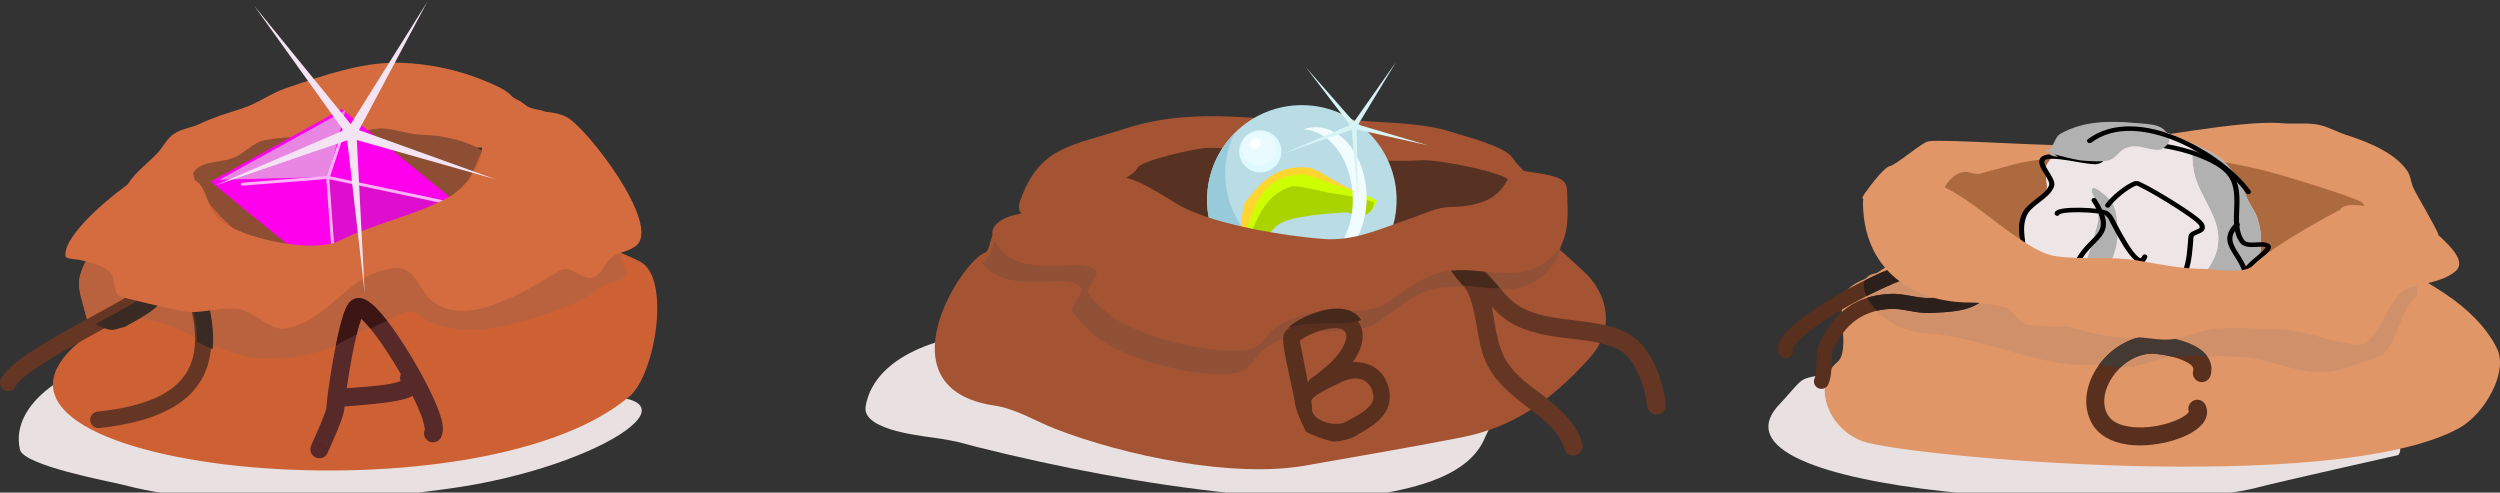
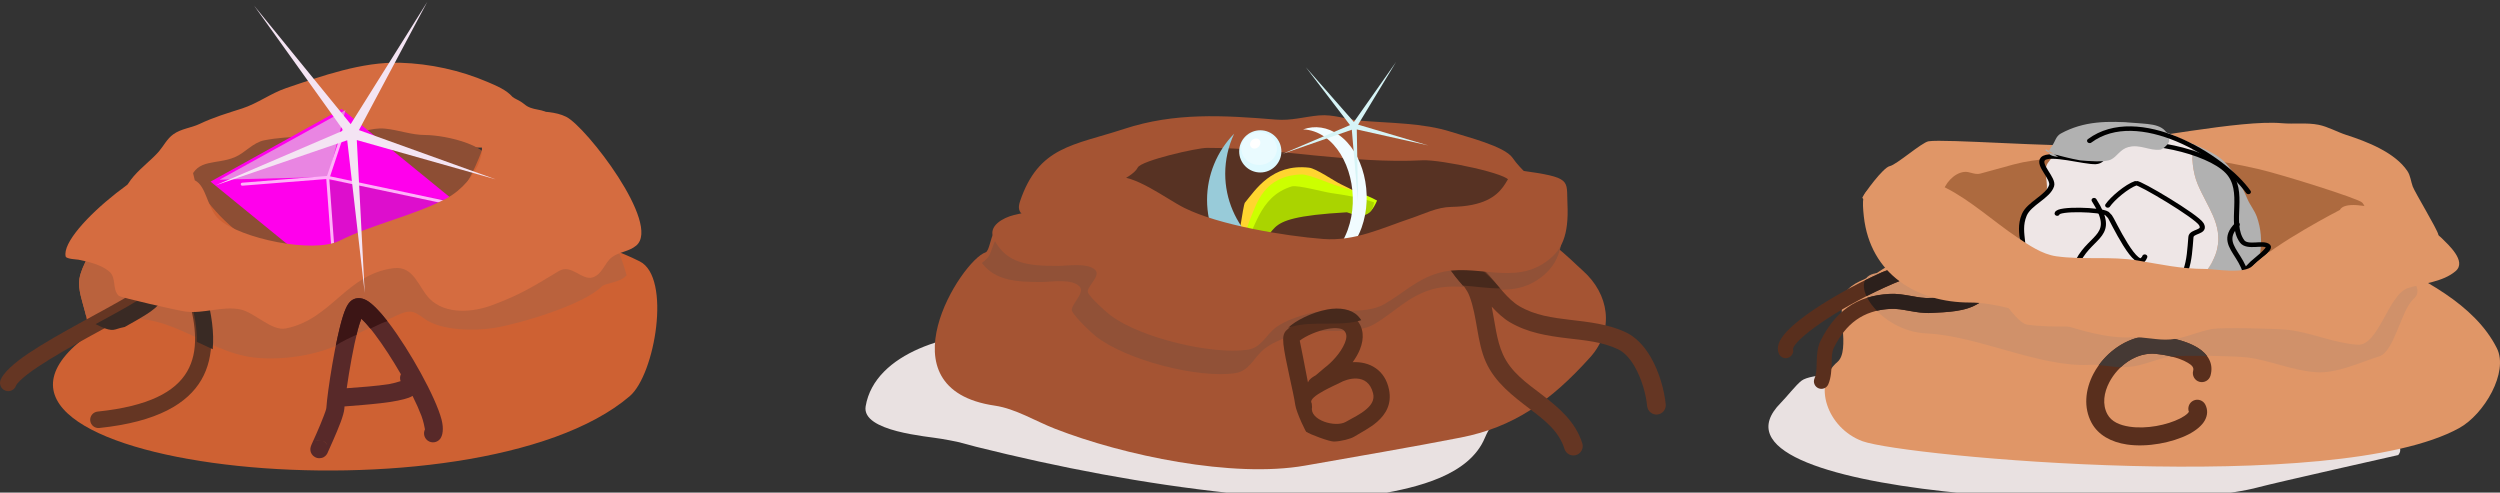
<svg xmlns="http://www.w3.org/2000/svg" xmlns:ns1="http://www.inkscape.org/namespaces/inkscape" xmlns:ns2="http://sodipodi.sourceforge.net/DTD/sodipodi-0.dtd" width="220.48mm" height="43.443mm" viewBox="0 0 220.48 43.443" version="1.1" id="svg2136" ns1:version="1.1.1 (3bf5ae0d25, 2021-09-20)" ns2:docname="2022-CH-14_taskbody_new.svg">
  <rect x="0" y="0" width="220.48" height="43.443" fill="#333333" stroke="none" />
  <ns2:namedview id="namedview2138" pagecolor="#ffffff" bordercolor="#666666" borderopacity="1.0" ns1:pageshadow="2" ns1:pageopacity="0.0" ns1:pagecheckerboard="0" ns1:document-units="mm" showgrid="false" fit-margin-top="0" fit-margin-left="0" fit-margin-right="0" fit-margin-bottom="0" ns1:zoom="0.66368547" ns1:cx="378.94456" ns1:cy="-71.570047" ns1:window-width="1920" ns1:window-height="1137" ns1:window-x="-8" ns1:window-y="-8" ns1:window-maximized="1" ns1:current-layer="layer1" ns1:snap-global="false" />
  <defs id="defs2133">
    <clipPath id="_clip1">
      <path d="m 935.108,1259.65 c 6.187,4.98 28.699,-17.26 38.665,19.4 -2.172,2.54 -7.04,2.47 -8.322,3.75 -6.054,6.06 -27.005,12.32 -35.626,13.76 -6.526,1.09 -17.974,1.07 -23.633,-3.18 -3.897,-2.92 -5.056,-2.99 -11.106,0.03 -3.161,1.58 -8.859,3.7 -12.383,6.05 -8.929,5.95 -22.839,8.15 -33.12,7 -16.523,-1.83 -30.402,-17.49 -47.971,-11.64 -2.446,0.82 -5.67,-1.48 -8.033,-2.32 -0.933,-4.03 -2.821,-8.57 -2.196,-12.32 0.753,-4.52 5.086,-11.62 10.024,-18.1 4.975,2.37 9.732,5.58 15.02,6.64 6.29,1.26 13.37,-1.56 19.4,-0.35 4.332,0.87 7.989,3.69 12.345,4.23 2.052,0.26 4.256,-0.58 6.433,-1.35 16.433,8.04 35.48,7.12 50.675,-4.71 2.943,-0.38 5.893,-0.72 8.853,-0.99 5.604,-0.51 13.177,-3.21 20.975,-5.9 z" id="path529" />
    </clipPath>
    <clipPath id="_clip2">
      <path d="m 1181.88,1435.71 c 0.11,-4.41 -0.77,-9.13 -2.04,-13.93 -0.4,-1.46 0.48,-2.96 1.94,-3.35 1.47,-0.39 2.97,0.48 3.36,1.94 1.64,6.16 2.56,12.23 2.03,17.81 -1.76,-0.81 -3.53,-1.65 -5.29,-2.47 z m -33.69,-5.89 c 5.37,-2.93 10.31,-5.6 13.58,-7.62 1.14,-0.71 2.29,-1.58 2.78,-1.97 0.22,-0.67 0.7,-1.25 1.37,-1.6 1.35,-0.69 3,-0.14 3.69,1.21 0.4,0.78 0.54,1.77 -0.05,2.91 -0.44,0.85 -2.12,2.39 -4.91,4.11 -1.8,1.12 -4.13,2.44 -6.75,3.9 -1.01,0.2 -2.02,0.47 -3.05,0.81 -2,0.67 -4.51,-0.75 -6.66,-1.75 z" id="path546" />
    </clipPath>
    <clipPath id="_clip3">
      <path d="m 869.793,1304.92 c 5.248,-4.35 13.27,-11.03 16.88,-14.28 0.742,-1.1 1.453,-1.87 2.039,-2.29 0.781,-0.57 1.535,-0.75 2.169,-0.75 0.755,0.02 1.272,0.31 1.643,0.65 0.38,0.34 0.656,0.77 0.776,1.33 0.076,0.36 0.132,0.89 -0.156,1.54 -0.059,0.14 -0.346,0.65 -1.021,1.3 -0.312,0.3 -0.765,0.72 -1.331,1.24 -0.401,0.62 -0.891,1.43 -1.349,2.3 -2.39,1.08 -4.871,2.26 -6.74,3.5 -3.663,2.44 -8.164,4.25 -12.91,5.46 z" id="path567" />
    </clipPath>
    <clipPath id="clipPath2103">
      <path d="m 935.108,1259.65 c 6.187,4.98 28.699,-17.26 38.665,19.4 -2.172,2.54 -7.04,2.47 -8.322,3.75 -6.054,6.06 -27.005,12.32 -35.626,13.76 -6.526,1.09 -17.974,1.07 -23.633,-3.18 -3.897,-2.92 -5.056,-2.99 -11.106,0.03 -3.161,1.58 -8.859,3.7 -12.383,6.05 -8.929,5.95 -22.839,8.15 -33.12,7 -16.523,-1.83 -30.402,-17.49 -47.971,-11.64 -2.446,0.82 -5.67,-1.48 -8.033,-2.32 -0.933,-4.03 -2.821,-8.57 -2.196,-12.32 0.753,-4.52 5.086,-11.62 10.024,-18.1 4.975,2.37 9.732,5.58 15.02,6.64 6.29,1.26 13.37,-1.56 19.4,-0.35 4.332,0.87 7.989,3.69 12.345,4.23 2.052,0.26 4.256,-0.58 6.433,-1.35 16.433,8.04 35.48,7.12 50.675,-4.71 2.943,-0.38 5.893,-0.72 8.853,-0.99 5.604,-0.51 13.177,-3.21 20.975,-5.9 z" id="path2101" />
    </clipPath>
    <clipPath id="clipPath2127">
      <path d="m 869.793,1304.92 c 5.248,-4.35 13.27,-11.03 16.88,-14.28 0.742,-1.1 1.453,-1.87 2.039,-2.29 0.781,-0.57 1.535,-0.75 2.169,-0.75 0.755,0.02 1.272,0.31 1.643,0.65 0.38,0.34 0.656,0.77 0.776,1.33 0.076,0.36 0.132,0.89 -0.156,1.54 -0.059,0.14 -0.346,0.65 -1.021,1.3 -0.312,0.3 -0.765,0.72 -1.331,1.24 -0.401,0.62 -0.891,1.43 -1.349,2.3 -2.39,1.08 -4.871,2.26 -6.74,3.5 -3.663,2.44 -8.164,4.25 -12.91,5.46 z" id="path2125" />
    </clipPath>
    <clipPath id="_clip1-1">
      <path d="m 935.108,1259.65 c 6.187,4.98 28.699,-17.26 38.665,19.4 -2.172,2.54 -7.04,2.47 -8.322,3.75 -6.054,6.06 -27.005,12.32 -35.626,13.76 -6.526,1.09 -17.974,1.07 -23.633,-3.18 -3.897,-2.92 -5.056,-2.99 -11.106,0.03 -3.161,1.58 -8.859,3.7 -12.383,6.05 -8.929,5.95 -22.839,8.15 -33.12,7 -16.523,-1.83 -30.402,-17.49 -47.971,-11.64 -2.446,0.82 -5.67,-1.48 -8.033,-2.32 -0.933,-4.03 -2.821,-8.57 -2.196,-12.32 0.753,-4.52 5.086,-11.62 10.024,-18.1 4.975,2.37 9.732,5.58 15.02,6.64 6.29,1.26 13.37,-1.56 19.4,-0.35 4.332,0.87 7.989,3.69 12.345,4.23 2.052,0.26 4.256,-0.58 6.433,-1.35 16.433,8.04 35.48,7.12 50.675,-4.71 2.943,-0.38 5.893,-0.72 8.853,-0.99 5.604,-0.51 13.177,-3.21 20.975,-5.9 z" id="path2691" />
    </clipPath>
    <clipPath id="_clip2-3">
      <path d="m 1181.88,1435.71 c 0.11,-4.41 -0.77,-9.13 -2.04,-13.93 -0.4,-1.46 0.48,-2.96 1.94,-3.35 1.47,-0.39 2.97,0.48 3.36,1.94 1.64,6.16 2.56,12.23 2.03,17.81 -1.76,-0.81 -3.53,-1.65 -5.29,-2.47 z m -33.69,-5.89 c 5.37,-2.93 10.31,-5.6 13.58,-7.62 1.14,-0.71 2.29,-1.58 2.78,-1.97 0.22,-0.67 0.7,-1.25 1.37,-1.6 1.35,-0.69 3,-0.14 3.69,1.21 0.4,0.78 0.54,1.77 -0.05,2.91 -0.44,0.85 -2.12,2.39 -4.91,4.11 -1.8,1.12 -4.13,2.44 -6.75,3.9 -1.01,0.2 -2.02,0.47 -3.05,0.81 -2,0.67 -4.51,-0.75 -6.66,-1.75 z" id="path2712" />
    </clipPath>
  </defs>
  <g ns1:label="Ebene 1" ns1:groupmode="layer" id="layer1" transform="translate(32.502,-3.394)">
    <g transform="matrix(0.226,0,0,0.265,-252.825,-356.062)" id="g14" style="clip-rule:evenodd;fill-rule:evenodd;stroke-linecap:round;stroke-linejoin:round;stroke-miterlimit:1.5">
      <path d="m 1910.74,1507.88 c 0,0 -48.21,9.25 -54.44,10.69 -42.34,9.79 -222.97,3.25 -186.49,-28.07 2.34,-2.01 5.94,-6 8.12,-7.39 14.43,-9.18 215.02,9.1 219.35,12.19 4.43,3.16 17.58,8.45 13.46,12.58 z" style="fill:#e9e1e1" id="path12" />
    </g>
    <path d="m 179.942,23.581 c 0.611,-0.415 2.789,1.36 2.598,0.5 -0.108,-0.492 -2.072,-3.733 -2.257,-4.236 -0.167,-0.45 -0.196,-0.95 -0.468,-1.36 -1.106,-1.659 -3.609,-2.617 -5.397,-3.191 -0.815,-0.265 -1.603,-0.725 -2.439,-0.894 -1.058,-0.209 -2.167,-0.045 -3.239,-0.14 -3.651,-0.323 -12.078,1.49 -17.171,1.918 -2.516,0.212 -12.618,-0.55 -13.991,-0.323 -0.598,0.101 -2.826,2.072 -3.413,2.188 -0.601,0.119 -2.31,2.484 -2.421,2.775 -0.389,1.037 47.355,12.488 48.199,2.762 z" style="clip-rule:evenodd;fill:#e09667;fill-rule:evenodd;stroke-width:0.265;stroke-linecap:round;stroke-linejoin:round;stroke-miterlimit:1.5" id="path16" />
    <path d="m 172.044,23.946 c 0.235,0 1.098,0.794 1.4,0.931 1.191,0.55 2.516,0.651 3.728,1.212 3.847,1.789 8.575,4.112 10.53,8.014 1.061,2.119 -1.124,5.834 -3.321,7.043 -10.922,6.022 -48.974,2.495 -52.618,1.162 -3.141,-1.151 -4.466,-5.093 -2.217,-6.993 1.193,-1.008 -0.151,-4.855 0.651,-6.056 0.685,-1.029 1.865,-1.191 2.797,-1.773 3.474,-2.17 5.554,-4.286 10.065,-4.286 0,0 28.728,0.746 28.985,0.746 z" style="clip-rule:evenodd;fill:#e09667;fill-rule:evenodd;stroke-width:0.265;stroke-linecap:round;stroke-linejoin:round;stroke-miterlimit:1.5" id="path18" />
    <path d="m 175.822,21.258 c -0.304,-0.349 -7.051,-2.463 -9.062,-2.934 -3.916,-0.913 -7.993,-1.431 -12.023,-1.32 -1.061,0.029 -2.093,0.249 -3.159,0.283 -2.244,0.071 -4.299,0.024 -6.506,0.614 -0.976,0.259 -1.95,0.54 -2.924,0.802 -0.529,0.14 -0.937,-0.217 -1.46,-0.143 -0.905,0.13 -1.675,1.04 -1.886,1.886 -0.082,0.325 0.31,1 0.423,1.32 0.96,2.638 4.21,2.736 6.601,3.299 1.127,0.265 2.265,0.45 3.395,0.706 0.802,0.183 1.643,0.283 2.405,0.614 4.617,2 27.154,-1.759 24.196,-5.128 z" style="clip-rule:evenodd;fill:#ad6a3f;fill-rule:evenodd;stroke-width:0.265;stroke-linecap:round;stroke-linejoin:round;stroke-miterlimit:1.5" id="path20" />
    <g transform="matrix(-0.264,-0.022,0.019,-0.232,614.144,395.689)" id="g70" style="clip-rule:evenodd;fill-rule:evenodd;stroke-linecap:round;stroke-linejoin:round;stroke-miterlimit:1.5">
      <g transform="matrix(0.692,0,0,0.692,1535.77,679.649)" id="g24">
-         <path d="m 480.084,1044.1 c -17.874,-21.67 -88.359,-14.16 -92.715,0.29 -1.23,4.08 -3.957,8.59 -5.522,12.5 -4.956,12.39 -6.554,26.2 -1.454,38.95 1.316,3.29 3.742,6.07 5.232,9.3 3.329,7.21 8.556,16.94 15.404,21.51 5.59,3.72 12.121,5.48 18.311,8.13 8.469,3.63 22.541,7.7 31.97,5.82 11.894,-2.38 26.241,-14.7 31.39,-25 2.252,-4.5 -1.528,-11.33 -0.291,-16.27 0.855,-3.43 4.733,-3.37 6.104,-6.11 1.244,-2.49 2.299,-5.09 3.778,-7.56 1.319,-2.19 0.233,-5.4 0.581,-7.84 1.014,-7.1 0.234,-14.82 -1.162,-21.8 -1.126,-5.63 -8.227,-7.8 -11.626,-11.92 z" style="fill:#eee6e6" id="path22" />
-       </g>
+         </g>
      <g transform="matrix(0.692,0,0,0.692,1535.77,679.649)" id="g28">
        <path d="m 420.612,1031.34 c 0.119,2.15 -0.262,4.37 -0.691,6.95 -1.272,7.63 -4.659,8.09 -9.301,13.66 -5.565,6.68 -11.399,15.63 -12.497,24.42 -1.716,13.72 6.439,22.53 11.916,34.58 2.863,6.3 4.059,14.38 3.838,21.67 -4.451,-1.68 -8.886,-3.33 -12.848,-5.97 -6.848,-4.57 -12.075,-14.3 -15.404,-21.51 -1.49,-3.23 -3.916,-6.01 -5.232,-9.3 -5.1,-12.75 -3.502,-26.56 1.454,-38.95 1.565,-3.91 4.292,-8.42 5.522,-12.5 1.887,-6.26 16.184,-11.22 33.243,-13.05 z" style="fill:#b1b1b1" id="path26" />
      </g>
      <g transform="matrix(0.692,0,0,0.692,1535.77,679.649)" id="g32">
        <path d="m 420.612,1031.34 c 22.308,-2.43 49.341,0.48 59.472,12.76 3.399,4.12 10.5,6.29 11.626,11.92 1.396,6.98 2.176,14.7 1.162,21.8 -0.348,2.44 0.738,5.65 -0.581,7.84 -1.479,2.47 -2.534,5.07 -3.778,7.56 -1.371,2.74 -5.249,2.68 -6.104,6.11 -1.237,4.94 2.543,11.77 0.291,16.27 -5.149,10.3 -19.496,22.62 -31.39,25 -9.429,1.88 -23.501,-2.19 -31.97,-5.82 -1.803,-0.77 -3.634,-1.46 -5.463,-2.16 0.221,-7.29 -0.975,-15.37 -3.838,-21.67 -5.477,-12.05 -13.632,-20.86 -11.916,-34.58 1.098,-8.79 6.932,-17.74 12.497,-24.42 4.642,-5.57 8.029,-6.03 9.301,-13.66 0.429,-2.58 0.81,-4.8 0.691,-6.95 z" style="fill:#eee6e6" id="path30" />
      </g>
      <g transform="matrix(0.692,0,0,0.692,1535.77,679.649)" id="g36">
-         <path d="m 451.138,1040.57 c 3.026,2.04 4.148,5.14 3.578,9.69 -0.311,2.49 -2.389,4.45 -3.372,6.75 -3.099,7.23 -5.579,15.58 -4.777,23.6 0.718,7.19 1.037,15.25 7.306,19.95 0.65,0.49 5.291,4.27 6.183,3.38 1.527,-1.53 -1.092,-4.88 -1.686,-6.19 -1.534,-3.37 -2.581,-9.52 -1.967,-13.2 1.432,-8.6 2.811,-17.15 5.339,-25.58 1.009,-3.36 2.985,-6.75 2.529,-10.4 -0.502,-4.01 -5.216,-7.68 -8.712,-8.99 -1.539,-0.58 -2.87,-0.56 -4.496,-0.56 -0.374,0 -2.437,-0.28 -1.967,-0.28 z" style="fill:#b1b1b1" id="path34" />
-       </g>
+         </g>
      <g transform="matrix(0.692,0,0,0.692,1535.77,679.649)" id="g40">
        <path d="m 402.515,1060.16 c -1.874,-1.54 -4.625,-2.19 -6.308,-3.87 -0.212,-0.21 3.626,-2.42 4.488,-2.99 15.668,-10.45 12.573,-16.01 31.416,-18.7 0.991,-0.14 6.648,-2.33 7.48,-1.5 8.576,8.58 -5.002,22.16 17.953,25.44 8.457,1.2 16.446,-1.22 24.684,-2.25 3.711,-0.46 12.893,-3.34 11.22,0 -5.841,11.68 1.679,18.81 -1.496,29.92 -1.868,6.54 -10.722,10.98 -11.968,17.2 -0.804,4.03 7.585,10.69 5.236,14.22 -2.726,4.09 -20.328,-0.1 -25.432,0.75 -4.591,0.76 -3.83,7.15 -7.48,8.97 -13.837,6.92 -45.847,2.03 -56.101,-8.23 -9.888,-9.88 -2.458,-27.71 -9.724,-37.4 -2.78,-3.7 -10.379,0.84 -12.716,-1.49 -1.36,-1.36 5.884,-8.6 6.732,-9.73 8.081,-10.77 16.593,-25.43 31.416,-25.43 2.724,0 8.171,-0.78 10.472,0.75 1.717,1.14 0.589,2.6 0,2.99 -11.965,7.98 -11.22,20.08 -11.22,32.91 0,3.48 -7.16,3.03 -4.488,7.48 2.467,4.11 31.475,20.17 32.912,19.45 4.332,-2.16 10.693,-9.42 12.717,-13.46" style="fill:none;stroke:#000000;stroke-width:2.47px" id="path38" />
      </g>
      <g transform="matrix(0.692,0,0,0.692,1535.77,679.649)" id="g44">
        <path d="m 433.303,1067.35 c 0.32,-0.62 2.213,-5.9 0.304,-2.08" style="fill:none;stroke:#000000;stroke-width:2.47px" id="path42" />
      </g>
      <g transform="matrix(0.692,0,0,0.692,1535.77,679.649)" id="g48">
        <path d="m 432.522,1068.92 c 2.556,-10.71 17.352,19.35 18.29,20.28 l 1.496,1.5 c 3.033,2.02 23.936,0.73 23.936,-2.25" style="fill:none;stroke:#000000;stroke-width:2.47px" id="path46" />
      </g>
      <g transform="matrix(0.692,0,0,0.692,1535.77,679.649)" id="g52">
        <path d="m 483.962,1123 c 3.323,-1.69 -15.465,-4.48 -16.722,-4.48 -3.318,0 -11.796,-0.08 -14.67,1.84 -2.865,1.91 -3.962,6.04 -7.946,7.64 -5.435,2.17 -10.4,-1.22 -15.281,0 -1.342,0.33 -4.295,3.88 -3.973,5.5 1.757,8.78 9.014,7.94 16.504,7.94 13.829,0 25.204,-1.25 35.757,-9.16 2.302,-1.73 2.37,-4.7 3.668,-7.03 2.32,-4.18 1.614,-5.81 -3.362,-5.81 z" style="fill:#b1b1b1" id="path50" />
      </g>
      <g transform="matrix(0.692,0,0,0.692,1535.77,679.649)" id="g56">
        <path d="m 452.778,1036 c 1.913,-4.5 26.229,1.13 28.702,6.08 4.503,9 -6.162,12.35 2.244,17.95" style="fill:none;stroke:#000000;stroke-width:2.47px" id="path54" />
      </g>
      <g transform="matrix(0.692,0,0,0.692,1535.77,679.649)" id="g60">
        <path d="m 418.515,1040.25 c 8.32,-2.11 -26.715,-12.6 -33.528,5.57 -10.282,27.42 16.038,29.48 4.488,44.88" style="fill:none;stroke:#000000;stroke-width:2.47px" id="path58" />
      </g>
      <g transform="matrix(0.692,0,0,0.692,1535.77,679.649)" id="g64">
        <path d="m 385.411,1108.96 c 13.866,18.7 56.417,42.34 78.117,20.64" style="fill:none;stroke:#000000;stroke-width:2.47px" id="path62" />
      </g>
      <g transform="matrix(0.692,0,0,0.692,1535.77,679.649)" id="g68">
        <path d="m 453.263,1039.05 c 7.471,0.52 14.375,15.75 11.013,24.72 -5.564,14.84 -17.666,15.02 -5.236,33.66" style="fill:none;stroke:#000000;stroke-width:2.47px" id="path66" />
      </g>
    </g>
    <path d="m 170.97,23.92 c 0.661,0.016 1.045,0.026 1.074,0.026 0.235,0 1.098,0.794 1.4,0.931 1.191,0.55 2.516,0.651 3.728,1.212 0.781,0.365 1.601,0.749 2.426,1.167 0.675,0.688 1.593,1.778 0.788,2.469 -1.124,0.963 -1.712,4.678 -3.059,5.099 -1.736,0.542 -3.744,1.529 -5.591,1.397 -2.119,-0.151 -4,-1.048 -6.059,-1.304 -1.066,-0.132 -5.9,-0.228 -6.71,-0.093 -1.294,0.214 -2.416,0.823 -3.728,0.931 -1.172,0.098 -2.265,-0.249 -3.448,-0.185 -4.419,0.233 -9.898,-2.574 -14.372,-2.768 -4.347,-0.188 -7.252,-4.95 -4.426,-5.315 2.312,-0.296 3.503,-2.453 5.286,-3.273 1.177,0.865 2.315,1.789 3.426,2.529 1.024,0.683 3.331,5.104 4.585,5.284 2.349,0.336 4.823,-0.019 7.178,0.373 2.043,0.341 3.826,0.746 5.964,0.746 0.91,0 0.228,-1.273 1.312,-1.122 3.662,0.508 10.507,-6.064 9.422,-7.684 0.122,-0.238 0.405,-0.37 0.802,-0.421 z" style="clip-rule:evenodd;fill:#d0916a;fill-rule:evenodd;stroke-width:0.265;stroke-linecap:round;stroke-linejoin:round;stroke-miterlimit:1.5" id="path72" />
    <path d="m 160.539,39.719 c -0.024,0.034 -0.066,0.093 -0.103,0.127 -0.164,0.164 -0.398,0.312 -0.675,0.455 -1.141,0.577 -2.958,0.95 -4.459,0.722 -0.842,-0.127 -1.593,-0.431 -1.951,-1.101 -0.464,-0.868 -0.307,-1.905 0.174,-2.82 0.769,-1.466 2.386,-2.672 4.102,-2.5 0.677,0.066 1.98,0.28 2.818,0.786 0.294,0.177 0.564,0.373 0.473,0.699 -0.117,0.423 0.131,0.863 0.553,0.979 0.422,0.116 0.86,-0.132 0.977,-0.553 0.296,-1.066 -0.224,-1.902 -1.182,-2.482 -1.038,-0.63 -2.642,-0.926 -3.481,-1.008 -2.349,-0.235 -4.612,1.336 -5.665,3.342 -0.733,1.4 -0.876,2.985 -0.168,4.307 0.586,1.095 1.739,1.714 3.114,1.921 1.823,0.275 4.029,-0.175 5.414,-0.878 0.715,-0.36 1.223,-0.81 1.461,-1.238 0.255,-0.46 0.277,-0.929 0.056,-1.384 -0.192,-0.394 -0.667,-0.558 -1.061,-0.368 -0.371,0.183 -0.538,0.614 -0.395,0.995 z" style="clip-rule:evenodd;fill:#592f1d;fill-rule:evenodd;stroke-width:0.265;stroke-linecap:round;stroke-linejoin:round;stroke-miterlimit:1.5" id="path2242-2" />
    <path d="m 157.064,33.006 c 0.516,0.064 1.039,0.114 1.581,0.14 0.837,0.151 1.875,0.431 2.62,0.884 0.359,0.217 0.656,0.468 0.872,0.757 -1.381,-0.021 -2.706,-0.011 -3.119,0.053 -0.53,-0.13 -1.044,-0.204 -1.392,-0.238 -1.154,-0.116 -2.263,0.392 -3.099,1.183 -0.647,-0.029 -1.281,-0.143 -1.932,-0.188 1.035,-1.429 2.693,-2.498 4.469,-2.59 z" style="clip-rule:evenodd;fill:#453934;fill-rule:evenodd;stroke-width:0.265;stroke-linecap:round;stroke-linejoin:round;stroke-miterlimit:1.5" id="path2244-0" />
    <path d="m 125.62,34.136 c 0.024,-0.05 0.101,-0.212 0.183,-0.323 0.251,-0.331 0.656,-0.709 1.167,-1.117 2.543,-2.035 7.633,-4.694 11.094,-5.53 0.085,0.04 0.381,0.18 0.595,0.323 0.693,0.466 1.543,1.222 2.058,1.781 l 0.026,0.034 c -0.918,0.355 -2.035,0.312 -2.992,0.368 -0.564,0.034 -1.111,-0.069 -1.659,-0.167 -0.648,-0.116 -1.296,-0.228 -1.968,-0.191 -2.958,0.164 -4.797,1.598 -6.072,4.146 -0.275,0.55 -0.318,1.206 -0.336,1.881 -0.013,0.487 -0.005,0.99 -0.191,1.423 -0.146,0.336 0.011,0.725 0.347,0.87 0.336,0.143 0.725,-0.013 0.868,-0.349 0.251,-0.587 0.28,-1.254 0.299,-1.91 0.011,-0.474 0.003,-0.939 0.196,-1.323 1.045,-2.09 2.537,-3.283 4.964,-3.416 0.566,-0.032 1.114,0.071 1.662,0.169 0.651,0.116 1.299,0.228 1.968,0.188 1.384,-0.082 3.027,-0.09 4.212,-0.878 0.175,-0.116 0.286,-0.286 0.312,-0.521 0.013,-0.146 -0.053,-0.479 -0.349,-0.855 -0.513,-0.656 -1.812,-1.849 -2.765,-2.455 -0.347,-0.22 -0.661,-0.362 -0.894,-0.418 -0.196,-0.045 -0.365,-0.042 -0.503,-0.011 -4.154,0.976 -10.626,4.532 -12.716,6.718 -0.381,0.402 -0.632,0.775 -0.746,1.085 -0.127,0.349 -0.114,0.656 -0.005,0.918 0.14,0.336 0.529,0.495 0.865,0.355 0.315,-0.132 0.474,-0.479 0.381,-0.796 z" style="clip-rule:evenodd;fill:#592f1d;fill-rule:evenodd;stroke-width:0.265;stroke-linecap:round;stroke-linejoin:round;stroke-miterlimit:1.5" id="path74" />
    <path d="m 134.643,26.912 c 1.135,-0.458 2.23,-0.826 3.199,-1.056 0.138,-0.032 0.307,-0.034 0.503,0.011 0.233,0.056 0.548,0.198 0.894,0.418 0.953,0.606 2.252,1.799 2.765,2.455 0.296,0.376 0.362,0.709 0.349,0.855 -0.026,0.235 -0.138,0.405 -0.312,0.521 -1.185,0.788 -2.828,0.796 -4.212,0.878 -0.669,0.04 -1.318,-0.071 -1.968,-0.188 -0.548,-0.098 -1.095,-0.201 -1.662,-0.169 -0.421,0.021 -0.812,0.077 -1.18,0.164 -0.362,-0.376 -0.651,-0.767 -0.847,-1.148 0.593,-0.185 1.241,-0.299 1.953,-0.339 0.672,-0.037 1.32,0.074 1.968,0.191 0.548,0.098 1.095,0.201 1.659,0.167 0.958,-0.056 2.074,-0.013 2.992,-0.368 l -0.026,-0.034 c -0.516,-0.558 -1.365,-1.315 -2.058,-1.781 -0.214,-0.143 -0.511,-0.283 -0.595,-0.323 -1.752,0.421 -3.916,1.31 -5.958,2.349 -0.246,-0.534 -0.304,-1.032 -0.132,-1.402 0.519,-0.257 1.04,-0.503 1.558,-0.733 0.402,-0.106 0.767,-0.27 1.111,-0.468 z" style="clip-rule:evenodd;fill:#2c201c;fill-rule:evenodd;stroke-width:0.265;stroke-linecap:round;stroke-linejoin:round;stroke-miterlimit:1.5" id="path76" />
    <path d="m 173.851,21.917 c 0.722,-1.442 7.485,0.976 9.004,2.495 0.55,0.55 2.215,2.029 1.212,2.889 -1.122,0.963 -2.847,1.072 -4.194,1.492 -1.736,0.542 -2.606,5.136 -4.456,5.003 -2.119,-0.151 -3.998,-1.048 -6.056,-1.304 -1.066,-0.132 -5.9,-0.228 -6.71,-0.093 -1.294,0.214 -2.416,0.823 -3.731,0.931 -1.169,0.098 -2.262,-0.249 -3.448,-0.188 -4.416,0.233 -9.782,-3.067 -14.258,-3.067 -4.625,0 -8.771,-2.474 -9.34,-7.588 -0.328,-2.934 0.373,-2.363 2.797,-2.363 1.177,0 3.191,-0.781 4.381,-0.188 2.246,1.124 4.334,3.045 6.337,4.381 1.024,0.683 2.193,1.498 3.448,1.677 2.349,0.336 4.823,-0.021 7.176,0.373 2.045,0.341 3.829,0.746 5.966,0.746 0.908,0 3.418,0.495 4.194,-0.28 1.99,-1.992 7.678,-4.919 7.678,-4.919 z" style="clip-rule:evenodd;fill:#e09667;fill-rule:evenodd;stroke-width:0.265;stroke-linecap:round;stroke-linejoin:round;stroke-miterlimit:1.5" id="path84" />
    <g transform="matrix(0.3,0,0,0.3,-246.678,-399.327)" id="g302" style="clip-rule:evenodd;fill-rule:evenodd;stroke-linecap:round;stroke-linejoin:round;stroke-miterlimit:1.5">
      <path d="m 1157.4,1464.2 c 0.5,-0.21 2.06,-0.83 2.58,-1.18 1.19,-0.79 -2.88,0.61 -4.05,1.45 -2.8,1.99 -4.15,3.42 -5.5,6.65 -4.65,11.16 -20.15,14.59 -30.97,16.5 -14.35,2.53 -29.61,1.25 -43.98,-0.29 -25.24,-2.7 -50.06,-7.45 -74.67,-13.6 -1.838,-0.46 -3.65,-1.03 -5.498,-1.45 -1.531,-0.35 -3.087,-0.58 -4.63,-0.87 -3.871,-0.72 -23.524,-2.11 -22.284,-9.55 2.672,-16.03 25.989,-22.06 39.652,-21.41 32.65,1.55 65.43,4.58 97.81,8.39 11.9,1.4 23.52,-1.65 35.31,-0.58 6.22,0.57 14.29,1.09 19.1,5.21 1.12,0.96 4.42,2.95 3.76,4.92 -0.81,2.45 -3.69,4.56 -5.5,6.37 z" style="fill:#e9e1e1" id="path300" />
    </g>
    <g transform="matrix(0.3,0,0,0.334,-251.856,-445.167)" id="g306" style="clip-rule:evenodd;fill-rule:evenodd;stroke-linecap:round;stroke-linejoin:round;stroke-miterlimit:1.5">
      <path d="m 1180.7,1405.37 c 2.17,-0.48 4.96,0.83 7.68,2.66 3.16,2.12 6.23,4.94 8.15,6.47 7.57,6.06 9.45,15.51 2.13,22.83 -11.67,11.67 -22.6,18.47 -38,21.19 -13.26,2.34 -32.6,5.33 -45.84,7.42 -21.28,3.36 -53.27,-2.65 -73.52,-9.74 -5.77,-2.02 -11.59,-5.29 -17.65,-6.09 -33.938,-4.44 -9.82,-38.38 -2.74,-40.48 1.15,-0.34 1.54,-4.42 2.43,-4.87 2.8,-1.39 8.13,-0.3 11.27,-0.3 -0.21,5.81 128.43,4.82 146.09,0.91 z" style="fill:#a55433" id="path304" />
    </g>
    <g transform="matrix(0.307,0,0,0.326,-258.735,-433.526)" id="g310" style="clip-rule:evenodd;fill-rule:evenodd;stroke-linecap:round;stroke-linejoin:round;stroke-miterlimit:1.5">
      <path d="m 1018.98,1411.39 c 0.72,-0.51 1.39,-1.08 1.93,-1.76 0.75,-0.93 1.54,-4.42 2.43,-4.87 2.8,-1.39 8.13,-0.3 11.27,-0.3 -0.12,3.23 39.69,4.36 78.05,4.05 0.46,0.04 0.91,0.08 1.34,0.11 2.22,0.17 4.35,0.08 6.43,-0.19 27.69,-0.37 53.11,-1.47 60.27,-3.06 1.38,-0.3 3,0.11 4.7,0.92 -0.83,4.1 -2.63,6.49 -5.04,8.42 -10.07,8.05 -21.65,0.68 -32.57,3.96 -6.53,1.95 -10.12,5.86 -15.83,9.13 -5.94,3.39 -15.53,0.91 -22.22,2.74 -3.06,0.83 -6.85,2.11 -9.43,3.95 -3.1,2.21 -4.36,6.1 -8.53,6.7 -10.48,1.5 -31.38,-3.45 -40.17,-10.05 -1.46,-1.09 -5.93,-5.14 -6.7,-6.69 -0.78,-1.56 3.91,-4.92 2.13,-6.7 -2.23,-2.23 -8.23,-1.21 -10.96,-1.21 -7.34,0 -13.24,-0.39 -17.1,-5.15 z" style="fill:#915137" id="path308" />
    </g>
    <g transform="matrix(0.305,0,0,0.3,-258.752,-396.166)" id="g314" style="clip-rule:evenodd;fill-rule:evenodd;stroke-linecap:round;stroke-linejoin:round;stroke-miterlimit:1.5">
      <path d="m 1189.52,1392.86 c -3.29,0.19 -0.41,-2.19 -1.82,-4.53 -2.22,-3.71 -6.07,-6.38 -8.52,-10.05 -2.31,-3.46 -13.61,-6.26 -17.65,-7.61 -8.15,-2.71 -18.04,-2.58 -26.48,-3.34 -4.02,-0.37 -7.71,-1.91 -11.87,-1.53 -4.28,0.39 -7.96,1.6 -12.48,1.22 -15.22,-1.27 -29.26,-2.12 -43.83,2.74 -14.73,4.91 -24.72,5.06 -30.13,21.31 -2.64,7.92 12.09,3.54 14.3,2.43 1.24,-0.62 2.46,-1.83 3.96,-2.13 1.21,-0.24 4.01,-0.29 5.17,0 4.06,1.01 6.17,8.26 10.35,10.35 7.25,3.62 15.23,5.48 23.13,7.3 10.24,2.37 23.93,2.48 34.4,1.53 8.75,-0.8 17.11,-5.18 25.87,-5.18 8.63,0 16.22,-9.07 23.74,-10.96 2.6,-0.64 14.02,-2.74 11.26,-1.82" style="fill:#a55433" id="path312" />
    </g>
    <g transform="matrix(0.3,0,0,0.3,-251.856,-397.142)" id="g318" style="clip-rule:evenodd;fill-rule:evenodd;stroke-linecap:round;stroke-linejoin:round;stroke-miterlimit:1.5">
      <path d="m 1174.74,1388.42 c 0.9,-2.05 -20.09,-6.46 -25.39,-6.18 -20.91,1.1 -42.36,-3.65 -63.31,-3.65 -3.06,0 -19.36,3.73 -20.39,5.78 -1.86,3.72 -12.27,6.05 -10.59,9.66 12.87,27.64 109.22,28.35 119.68,-5.61 z" style="fill:#573223" id="path316" />
    </g>
    <g transform="matrix(0.265,0,0,0.265,-139.876,-197.595)" id="g347" style="clip-rule:evenodd;fill-rule:evenodd;stroke-linecap:round;stroke-linejoin:round;stroke-miterlimit:1.5">
      <g id="path1108-4-1-6-9-8-5-1-8-8" transform="matrix(0.872,0,0,0.872,204.61,-686.862)">
-         <circle cx="726.863" cy="1733.76" r="36.171" style="fill:#b9dce5" id="circle320" />
-       </g>
+         </g>
      <g id="path1151-3-7-4-6-7-6-3-8-0-9-7" transform="matrix(0.872,0,0,0.872,204.61,-686.862)">
        <path d="m 754.408,1735.29 c -3.777,-3.2 -8.663,-5.59 -12.69,-7.53 -2.66,-1.27 -9.356,-5.99 -12.125,-6.3 -14.182,-1.61 -20.432,8.5 -24.533,13.46 -0.39,0.48 -3.382,18.35 -2.483,18.46 3.638,0.41 14.696,-17.7 17.426,-19.37 3.624,-2.22 -0.015,-6.83 8.26,-5.89 18.822,2.13 15.88,19.58 26.143,7.17 z" style="fill:#ffd52f;fill-rule:nonzero" id="path323" />
      </g>
      <g id="path1151-3-6-1-7-1-2-1-8-0-8" transform="matrix(0.872,0,0,0.872,204.61,-686.862)">
        <path d="m 755.579,1734.01 c -4.762,-2.59 -10.331,-4.23 -14.911,-5.54 -3.023,-0.87 -11.143,-4.52 -13.949,-4.43 -14.378,0.46 -17.08,11.21 -19.417,16.64 -0.234,0.51 -4.403,12.15 -3.49,12.12 3.689,-0.12 15.664,-13.13 17.766,-15.15 2.788,-2.68 -3.292,-7.3 5.096,-7.56 19.083,-0.6 23.06,17.49 28.905,3.92 z" style="fill:#ccff00;fill-rule:nonzero" id="path326" />
      </g>
      <g id="path1132-5-9-5-0-04-6-3-1-3-72" transform="matrix(0.872,0,0,0.872,204.61,-686.862)">
        <circle cx="711.007" cy="1715.24" r="8.056" style="fill:#def9ff" id="circle329" />
      </g>
      <g id="path1151-4-2-8-4-1-9-76-4-93" transform="matrix(0.872,0,0,0.872,204.61,-686.862)">
        <path d="m 754.42,1734.7 c -5.444,-1.94 -11.396,-2.83 -16.281,-3.54 -3.228,-0.47 -12.278,-3.02 -15.005,-2.58 -13.127,3.95 -13.867,17.15 -19.724,25.29 19.876,-7.4 1.868,-13.16 40.64,-15.38 5.94,2.25 9.643,1.48 10.37,-3.79 z" style="fill:#aad400;fill-rule:nonzero" id="path332" />
      </g>
      <g id="path1132-5-6-1-5-0-2-0-5-35-7-0" transform="matrix(0.872,0,0,0.872,204.61,-686.862)">
        <ellipse cx="710.571" cy="1714.17" rx="6.8" ry="6.242" style="fill:#eafbff" id="ellipse335" />
      </g>
      <g id="path1132-2-0-2-7-7-3-4-6-4" transform="matrix(-0.654,0.577,-0.577,-0.654,204.61,-686.862)">
        <ellipse cx="600.98" cy="-1752.77" rx="2.103" ry="1.787" style="fill:#ffffff" id="ellipse338" />
      </g>
      <g id="path1108-22-7-0-9-5-0-0-7-0-5" transform="matrix(0.872,0,0,0.872,204.61,-686.862)">
        <path d="m 701.033,1708.49 c -6.614,6.75 -10.328,15.83 -10.342,25.27 0,19.85 16.329,36.17 36.172,36.17 14.036,-0.01 26.847,-8.2 32.76,-20.93 -6.792,6.95 -16.109,10.88 -25.83,10.9 -19.843,0 -36.171,-16.33 -36.171,-36.17 0.014,-5.27 1.178,-10.47 3.411,-15.24 z" style="fill:#98cbd9;fill-rule:nonzero" id="path341" />
      </g>
      <g id="path1108-2-5-5-6-9-39-3-8-6-13" transform="matrix(0.872,0,0,0.872,204.61,-686.862)">
        <path d="m 740.914,1708.91 c -4.218,-2.94 -9.053,-3.67 -13.582,-2.06 2.877,0.1 5.713,1.08 8.296,2.88 9.457,6.62 13.403,22.64 8.741,35.49 -2.435,6.69 -6.863,11.58 -12.156,13.44 7.376,0.28 14.174,-5.27 17.442,-14.26 4.662,-12.86 0.716,-28.88 -8.741,-35.49 z" style="fill:#f1fcff;fill-rule:nonzero" id="path344" />
      </g>
    </g>
    <g transform="matrix(0.316,0,0,0.319,-271.852,-425.642)" id="g351" style="clip-rule:evenodd;fill-rule:evenodd;stroke-linecap:round;stroke-linejoin:round;stroke-miterlimit:1.5">
      <path d="m 1173.75,1429.71 c 1.57,1.69 3.25,3.26 5.09,4.33 4.99,2.91 10.5,3.76 16.01,4.42 4.88,0.57 9.77,0.97 14.16,3.04 1.87,0.88 3.37,2.64 4.58,4.68 2.04,3.45 3.22,7.76 3.55,11.05 0.15,1.41 1.42,2.45 2.85,2.31 1.43,-0.14 2.47,-1.4 2.33,-2.82 -0.39,-3.92 -1.81,-9.03 -4.24,-13.14 -1.78,-3 -4.09,-5.45 -6.84,-6.74 -4.9,-2.31 -10.33,-2.86 -15.77,-3.5 -4.81,-0.57 -9.64,-1.21 -13.99,-3.74 -3.31,-1.93 -5.94,-5.78 -8.43,-8.54 -1.27,-1.42 -5.56,-5.26 -7.6,-6.76 -1.12,-0.82 -2.06,-1.06 -2.37,-1.08 -1.43,-0.08 -2.19,0.66 -2.6,1.59 -0.17,0.4 -0.46,1.2 0.1,2.32 0.98,1.96 2.48,3.59 3.98,5.28 1.15,1.3 2.32,2.63 2.99,4.39 2.21,5.75 2.06,12.67 4.58,18.23 2.59,5.7 7.5,9.36 12.32,13.01 4.05,3.05 8.05,6.06 9.62,11.02 0.43,1.35 1.89,2.11 3.26,1.68 1.37,-0.42 2.13,-1.87 1.71,-3.23 -1.91,-6.01 -6.53,-9.86 -11.43,-13.57 -4.14,-3.13 -8.51,-6.13 -10.73,-11.03 -1.82,-4 -2.21,-8.73 -3.13,-13.2 z" style="fill:#653623" id="path349" />
    </g>
    <g transform="matrix(0.3,0,0,0.3,-251.856,-397.142)" id="g355" style="clip-rule:evenodd;fill-rule:evenodd;stroke-linecap:round;stroke-linejoin:round;stroke-miterlimit:1.5">
      <path d="m 1161.21,1419.07 c -1.47,-1.67 -2.9,-3.31 -3.86,-5.25 -0.59,-1.19 -0.29,-2.05 -0.11,-2.48 0.43,-0.99 1.23,-1.77 2.74,-1.69 0.33,0.02 1.32,0.28 2.5,1.16 2.15,1.59 6.67,5.68 8.02,7.19 0.53,0.59 1.07,1.24 1.62,1.9 -3.59,0.01 -7.25,-0.58 -10.91,-0.83 z" style="fill:#47291c" id="path353" />
    </g>
    <g transform="matrix(0.3,0,0,0.3,-251.856,-397.142)" id="g367" style="clip-rule:evenodd;fill-rule:evenodd;stroke-linecap:round;stroke-linejoin:round;stroke-miterlimit:1.5">
      <path d="m 1157.88,1395.94 c 9.42,-0.16 13.12,-3.11 15.17,-5.88 1.98,-2.69 2.4,-5.21 4.95,-4.85 15.48,2.15 13.63,2.73 13.97,9.81 0.45,9.51 -1.8,13.5 -5.48,16.44 -10.07,8.05 -21.65,0.68 -32.57,3.96 -6.53,1.95 -10.12,5.86 -15.83,9.13 -5.94,3.39 -15.53,0.91 -22.22,2.74 -3.06,0.83 -6.85,2.11 -9.43,3.95 -3.1,2.21 -4.36,6.11 -8.53,6.7 -10.48,1.5 -31.37,-3.45 -40.17,-10.05 -1.46,-1.09 -5.92,-5.14 -6.7,-6.69 -0.78,-1.56 3.91,-4.92 2.13,-6.7 -2.23,-2.23 -8.23,-1.21 -10.96,-1.21 -8.57,0 -15.17,-0.53 -18.87,-7.92 -1.94,-3.89 2.93,-6.28 5.79,-7 5.94,-1.48 11.24,-2.27 17.04,-5.17 3.72,-1.86 7.95,-5.39 12.18,-6.09 6.11,-1.02 15.57,6.42 21,9.13 10.09,5.05 29.51,8.26 40.78,9.13 9.43,0.73 17.41,-3.26 25.88,-6.09 3.9,-1.3 7.57,-3.27 11.87,-3.34 z" style="fill:#a55433" id="path365" />
    </g>
    <g transform="matrix(-0.148,-0.383,0.349,-0.135,-34.886,177.573)" id="g371" style="clip-rule:evenodd;fill-rule:evenodd;stroke-linecap:round;stroke-linejoin:round;stroke-miterlimit:1.5">
      <path d="m 263.337,442.554 0.532,17.322 15.018,-4.792 -14.689,5.914 8.75,14.362 -9.611,-13.668 -9.61,13.668 8.75,-14.362 -14.689,-5.914 15.018,4.792 z" style="fill:#d6f4f6" id="path369" />
    </g>
    <path d="M 15.017,13.08 C 13.729,12.852 13.958,12.606 13.155,12.207 12.918,12.088 12.743,11.99 12.7,11.942 12.151,11.312 11.255,10.947 10.514,10.63 8.081,9.587 5.429,9.01 2.79,8.928 -0.562,8.825 -4.127,10.098 -7.266,11.164 c -1.35,0.458 -2.518,1.355 -3.886,1.797 -1.34,0.431 -2.471,0.759 -3.741,1.36 -0.768,0.365 -1.628,0.413 -2.332,0.923 -0.56,0.405 -0.824,0.99 -1.263,1.505 -1.151,1.355 -3.765,2.791 -3.012,5.054 L 9.413,16.411 c 5.366,0.087 8.316,-2.855 5.604,-3.331 z" style="clip-rule:evenodd;fill:#d56c40;fill-rule:evenodd;stroke-width:0.265;stroke-linecap:round;stroke-linejoin:round;stroke-miterlimit:1.5" id="path499" />
    <g transform="matrix(0.265,0,0,0.265,-234.614,-309.74)" id="g503" style="clip-rule:evenodd;fill-rule:evenodd;stroke-linecap:round;stroke-linejoin:round;stroke-miterlimit:1.5">
      <path d="m 926.213,1238.25 c 2.011,-8.16 -15.614,-11.68 -21.956,-11.68 -4.669,0 -8.807,-1.66 -13.404,-2.12 -4.671,-0.46 -8.966,1.72 -13.404,2.12 -8.725,0.79 -18.224,0.05 -26.807,1.76 -3.877,0.78 -6.301,4.16 -9.877,5.65 -6.098,2.54 -12.459,0.34 -14.815,7.4 14.452,63.82 92.266,59.68 100.263,-3.13 z" style="fill:#8d4e34" id="path501" />
    </g>
    <g transform="matrix(0.265,0,0,0.265,-228.687,-313.11)" id="g507" style="clip-rule:evenodd;fill-rule:evenodd;stroke-linecap:round;stroke-linejoin:round;stroke-miterlimit:1.5">
-       <path d="m 931.102,1326.62 c 49.285,-3.91 10.982,23.35 -42.172,30.46 -28.64,3.83 -33.568,4.02 -60.446,2.34 -20.944,-1.31 -25.45,1.9 -47.327,-3.75 -4.077,-1.05 -33.009,-6.33 -34.206,-11.71 -3.601,-16.21 18.658,-27.95 30.926,-29.99 22.712,-3.79 48.208,1.06 71.224,2.34 17.723,0.99 35.541,-1.01 53.418,2.34 6.97,1.31 21.678,8.52 28.583,7.97 z" style="fill:#e9e1e1" id="path505" />
-     </g>
+       </g>
    <g transform="matrix(0.035,-0.392,0.392,0.035,-186.866,126.528)" id="g511" style="clip-rule:evenodd;fill-rule:evenodd;stroke-linecap:round;stroke-linejoin:round;stroke-miterlimit:1.5">
      <path d="m 310.176,413.462 18.83,27.81 -18.83,27.81 -18.83,-27.81 z" style="fill:#ff00ec" id="path509" />
    </g>
    <g transform="matrix(0.024,-0.264,0.264,0.024,-120.236,92.727)" id="g515" style="clip-rule:evenodd;fill-rule:evenodd;stroke-linecap:round;stroke-linejoin:round;stroke-miterlimit:1.5">
      <path d="m 312.651,377.24 26.825,39.618 -22.633,-3.649 z" style="fill:#e985e2" id="path513" />
    </g>
    <g transform="matrix(0.024,-0.264,0.264,0.024,-120.236,92.727)" id="g519" style="clip-rule:evenodd;fill-rule:evenodd;stroke-linecap:round;stroke-linejoin:round;stroke-miterlimit:1.5">
      <path d="m 312.38,458.027 -0.541,0.799 -27.584,-40.739 31.554,-4.855 z" style="fill:#dd0ecd" id="path517" />
    </g>
    <g transform="matrix(0.024,-0.264,0.264,0.024,-120.236,92.727)" id="g523" style="clip-rule:evenodd;fill-rule:evenodd;stroke-linecap:round;stroke-linejoin:round;stroke-miterlimit:1.5">
      <path d="m 316.082,412.591 -26.293,4.35 c -0.273,0.045 -0.457,0.302 -0.412,0.575 0.045,0.272 0.303,0.456 0.575,0.411 l 26.151,-4.326 -4.76,40.118 c -0.033,0.274 0.163,0.522 0.437,0.555 0.275,0.033 0.523,-0.164 0.556,-0.438 l 4.754,-40.067 17.663,4.152 c 0.269,0.063 0.538,-0.104 0.601,-0.373 0.063,-0.268 -0.104,-0.538 -0.372,-0.601 l -17.858,-4.197 -4.792,-27.929 c -0.046,-0.272 -0.305,-0.455 -0.577,-0.409 -0.272,0.047 -0.455,0.306 -0.408,0.578 z" style="fill:#ffb1f9" id="path521" />
    </g>
    <path d="m 9.993,16.683 c 1.816,-1.273 2.567,2.225 2.398,4.21 -0.412,4.831 4.249,1.879 11.533,5.556 2.801,1.416 1.344,9.977 -0.89,11.885 -13.614,11.631 -62.421,6.413 -48.343,-4.948 1.403,-1.13 -0.487,-3.612 -0.187,-5.413 0.371,-2.225 4.022,-6.818 5.88,-8.305 0.206,-0.164 3.358,-1.868 3.266,-1.961 5.649,11.763 20.906,13.351 26.343,-1.024 z" style="clip-rule:evenodd;fill:#ce6133;fill-rule:evenodd;stroke-width:0.265;stroke-linecap:round;stroke-linejoin:round;stroke-miterlimit:1.5" id="path525" />
    <path d="m 12.531,22.541 c 1.637,1.318 7.593,-4.567 10.23,5.133 -0.575,0.672 -1.863,0.654 -2.202,0.992 -1.602,1.603 -7.145,3.26 -9.426,3.641 -1.727,0.288 -4.756,0.283 -6.253,-0.841 -1.031,-0.773 -1.338,-0.791 -2.938,0.008 -0.836,0.418 -2.344,0.979 -3.276,1.601 -2.362,1.574 -6.043,2.156 -8.763,1.852 -4.372,-0.484 -8.044,-4.628 -12.692,-3.08 -0.647,0.217 -1.5,-0.392 -2.125,-0.614 -0.247,-1.066 -0.746,-2.267 -0.581,-3.26 0.199,-1.196 1.346,-3.074 2.652,-4.789 1.316,0.627 2.575,1.476 3.974,1.757 1.664,0.333 3.537,-0.413 5.133,-0.093 1.146,0.23 2.114,0.976 3.266,1.119 0.543,0.069 1.126,-0.153 1.702,-0.357 4.348,2.127 9.387,1.884 13.408,-1.246 0.779,-0.101 1.559,-0.191 2.342,-0.262 1.483,-0.135 3.486,-0.849 5.55,-1.561 z" style="clip-rule:evenodd;fill:#ba623d;fill-rule:evenodd;stroke-width:0.265;stroke-linecap:round;stroke-linejoin:round;stroke-miterlimit:1.5" id="path527" />
    <g clip-path="url(#_clip1)" id="g536" transform="matrix(0.265,0,0,0.265,-234.883,-310.741)" style="clip-rule:evenodd;fill-rule:evenodd;stroke-linecap:round;stroke-linejoin:round;stroke-miterlimit:1.5">
      <g transform="translate(914.58,502.466)" id="g534">
        <path d="m 299.366,625.503 c -25.944,26.882 -35.427,47.21 -21.064,90.299 15.253,45.761 74.886,69.245 116.082,53.728 -35.924,42.844 -122.366,20.299 -141.194,-36.184 -15.117,-45.352 -3.817,-65.49 25.288,-94.595 4.798,-4.798 14.587,-10.055 20.888,-13.248 z m 2.459,-2.52 c 1.163,-3.721 2.063,-12.268 -1.805,-14.203 -13.009,-6.504 -30.226,0.455 -42.147,-7.492 -10.939,-7.293 3.455,-6.12 11.239,-17.795 1.396,-2.095 -1.736,-8.566 0,-10.303 5.288,-5.288 11.698,-2.957 17.916,-0.124 -6.555,4.548 -11.999,5.374 -4.043,10.678 11.921,7.947 13.246,12.145 26.254,18.649 4.86,2.43 2.194,15.293 0.937,15.922 -6.112,3.055 -1.362,-2.332 -6.587,2.892 -0.596,0.597 -1.185,1.19 -1.764,1.776 z" style="fill:#a55433" id="path532" />
      </g>
    </g>
    <path d="m -20.221,28.849 c -0.131,0.101 -0.436,0.331 -0.738,0.519 -1.997,1.238 -6.362,3.397 -9.037,5.191 -1.311,0.878 -2.221,1.733 -2.457,2.344 -0.144,0.373 0.042,0.794 0.416,0.939 0.374,0.143 0.795,-0.042 0.939,-0.418 0.054,-0.14 0.189,-0.288 0.362,-0.46 0.369,-0.362 0.908,-0.77 1.549,-1.199 2.662,-1.786 7.006,-3.932 8.993,-5.162 0.736,-0.458 1.182,-0.865 1.298,-1.09 0.156,-0.302 0.119,-0.561 0.013,-0.77 -0.182,-0.357 -0.619,-0.5 -0.976,-0.318 -0.179,0.09 -0.305,0.246 -0.362,0.423 z m 0.025,0.513 h 5.29e-4 z" style="clip-rule:evenodd;fill:#653623;fill-rule:evenodd;stroke-width:0.265;stroke-linecap:round;stroke-linejoin:round;stroke-miterlimit:1.5" id="path538" />
    <g transform="matrix(0.265,0,0,0.265,-229.364,-310.741)" id="g542" style="clip-rule:evenodd;fill-rule:evenodd;stroke-linecap:round;stroke-linejoin:round;stroke-miterlimit:1.5">
      <path d="m 775.917,1327.85 c 19.432,-2.02 29.398,-8.17 33.98,-16.04 4.625,-7.94 3.875,-17.93 1.149,-28.18 -0.39,-1.47 -1.894,-2.34 -3.357,-1.95 -1.464,0.39 -2.336,1.89 -1.947,3.36 2.321,8.73 3.351,17.24 -0.588,24.01 -3.981,6.83 -12.917,11.58 -29.805,13.34 -1.506,0.16 -2.602,1.51 -2.445,3.01 0.156,1.51 1.506,2.61 3.013,2.45 z" style="fill:#653623" id="path540" />
    </g>
    <g transform="matrix(0.265,0,0,0.265,-328.343,-346.922)" id="g555" style="clip-rule:evenodd;fill-rule:evenodd;stroke-linecap:round;stroke-linejoin:round;stroke-miterlimit:1.5">
      <path d="m 1181.88,1435.71 c 0.11,-4.41 -0.77,-9.13 -2.04,-13.93 -0.4,-1.46 0.48,-2.96 1.94,-3.35 1.47,-0.39 2.97,0.48 3.36,1.94 1.64,6.16 2.56,12.23 2.03,17.81 -1.76,-0.81 -3.53,-1.65 -5.29,-2.47 z m -33.69,-5.89 c 5.37,-2.93 10.31,-5.6 13.58,-7.62 1.14,-0.71 2.29,-1.58 2.78,-1.97 0.22,-0.67 0.7,-1.25 1.37,-1.6 1.35,-0.69 3,-0.14 3.69,1.21 0.4,0.78 0.54,1.77 -0.05,2.91 -0.44,0.85 -2.12,2.39 -4.91,4.11 -1.8,1.12 -4.13,2.44 -6.75,3.9 -1.01,0.2 -2.02,0.47 -3.05,0.81 -2,0.67 -4.51,-0.75 -6.66,-1.75 z" style="fill:#392a24" id="path544" />
      <clipPath id="clipPath2114">
-         <path d="m 1181.88,1435.71 c 0.11,-4.41 -0.77,-9.13 -2.04,-13.93 -0.4,-1.46 0.48,-2.96 1.94,-3.35 1.47,-0.39 2.97,0.48 3.36,1.94 1.64,6.16 2.56,12.23 2.03,17.81 -1.76,-0.81 -3.53,-1.65 -5.29,-2.47 z m -33.69,-5.89 c 5.37,-2.93 10.31,-5.6 13.58,-7.62 1.14,-0.71 2.29,-1.58 2.78,-1.97 0.22,-0.67 0.7,-1.25 1.37,-1.6 1.35,-0.69 3,-0.14 3.69,1.21 0.4,0.78 0.54,1.77 -0.05,2.91 -0.44,0.85 -2.12,2.39 -4.91,4.11 -1.8,1.12 -4.13,2.44 -6.75,3.9 -1.01,0.2 -2.02,0.47 -3.05,0.81 -2,0.67 -4.51,-0.75 -6.66,-1.75 z" id="path2112" />
-       </clipPath>
+         </clipPath>
      <g clip-path="url(#_clip2)" id="g553">
        <g transform="translate(1267.82,639.211)" id="g551">
          <path d="m 299.366,625.503 c -25.944,26.882 -35.427,47.21 -21.064,90.299 15.253,45.761 74.886,69.245 116.082,53.728 -35.924,42.844 -122.366,20.299 -141.194,-36.184 -15.117,-45.352 -3.817,-65.49 25.288,-94.595 4.798,-4.798 14.587,-10.055 20.888,-13.248 z m 2.459,-2.52 c 1.163,-3.721 2.063,-12.268 -1.805,-14.203 -13.009,-6.504 -30.226,0.455 -42.147,-7.492 -10.939,-7.293 3.455,-6.12 11.239,-17.795 1.396,-2.095 -1.736,-8.566 0,-10.303 5.288,-5.288 11.698,-2.957 17.916,-0.124 -6.555,4.548 -11.999,5.374 -4.043,10.678 11.921,7.947 13.246,12.145 26.254,18.649 4.86,2.43 2.194,15.293 0.937,15.922 -6.112,3.055 -1.362,-2.332 -6.587,2.892 -0.596,0.597 -1.185,1.19 -1.764,1.776 z" style="fill:#a55433" id="path549" />
        </g>
      </g>
    </g>
    <path d="m -15.324,19.295 c 1.076,0.537 1.077,2.503 2.147,3.453 1.885,1.675 8.293,3.04 10.639,1.868 2.933,-1.468 6.581,-2.209 9.426,-3.733 2.724,-1.46 4.46,-5.411 1.763,-5.895 0.651,0.034 0.963,-0.86 1.503,-1.199 1.125,-0.704 2.925,-0.794 4.2,-0.654 1.012,0.114 2.157,0.098 3.08,0.561 1.755,0.876 8.42,9.485 6.172,11.359 -0.655,0.545 -1.494,0.537 -2.146,1.027 -0.641,0.482 -0.826,1.487 -1.68,1.773 -0.953,0.318 -1.891,-1.217 -2.986,-0.561 -2.475,1.487 -3.411,2.085 -5.893,3.014 -1.708,0.64 -4.107,0.841 -5.506,-0.558 -0.978,-0.979 -1.379,-2.932 -3.173,-2.707 -4.18,0.521 -5.476,4.511 -9.519,5.318 -1.257,0.251 -2.777,-1.431 -4.013,-1.68 -1.603,-0.32 -3.235,0.405 -4.853,0.188 -0.597,-0.079 -5.701,-1.222 -5.88,-1.4 -0.587,-0.587 -0.158,-1.58 -0.84,-2.146 -0.708,-0.59 -1.844,-0.855 -2.706,-1.027 -0.086,-0.019 -1.066,-0.056 -1.12,-0.28 -0.56,-2.352 8.775,-9.636 10.919,-8.681 z" style="clip-rule:evenodd;fill:#d56c40;fill-rule:evenodd;stroke-width:0.265;stroke-linecap:round;stroke-linejoin:round;stroke-miterlimit:1.5" id="path557" />
    <g transform="matrix(-0.314,-0.815,0.662,-0.255,-223.797,347.219)" id="g561" style="clip-rule:evenodd;fill-rule:evenodd;stroke-linecap:round;stroke-linejoin:round;stroke-miterlimit:1.5">
      <path d="m 263.337,442.554 0.532,17.322 15.018,-4.792 -14.689,5.914 8.75,14.362 -9.611,-13.668 -9.61,13.668 8.75,-14.362 -14.689,-5.914 15.018,4.792 z" style="fill:#f4e4f3" id="path559" />
    </g>
    <g clip-path="url(#_clip3)" id="g574" transform="matrix(0.265,0,0,0.265,-234.883,-310.741)" style="clip-rule:evenodd;fill-rule:evenodd;stroke-linecap:round;stroke-linejoin:round;stroke-miterlimit:1.5">
      <g transform="translate(914.58,502.466)" id="g572">
        <path d="m 299.366,625.503 c -25.944,26.882 -35.427,47.21 -21.064,90.299 15.253,45.761 74.886,69.245 116.082,53.728 -35.924,42.844 -122.366,20.299 -141.194,-36.184 -15.117,-45.352 -3.817,-65.49 25.288,-94.595 4.798,-4.798 14.587,-10.055 20.888,-13.248 z m 2.459,-2.52 c 1.163,-3.721 2.063,-12.268 -1.805,-14.203 -13.009,-6.504 -30.226,0.455 -42.147,-7.492 -10.939,-7.293 3.455,-6.12 11.239,-17.795 1.396,-2.095 -1.736,-8.566 0,-10.303 5.288,-5.288 11.698,-2.957 17.916,-0.124 -6.555,4.548 -11.999,5.374 -4.043,10.678 11.921,7.947 13.246,12.145 26.254,18.649 4.86,2.43 2.194,15.293 0.937,15.922 -6.112,3.055 -1.362,-2.332 -6.587,2.892 -0.596,0.597 -1.185,1.19 -1.764,1.776 z" style="fill:#a55433" id="path570" />
      </g>
    </g>
    <path d="m -2.119,39.238 c 1.888,-0.151 4.698,-0.331 5.825,-0.836 0.062,-0.029 0.121,-0.058 0.177,-0.09 0.319,0.64 0.588,1.244 0.786,1.767 0.179,0.476 0.285,1.056 0.307,1.183 -0.166,0.336 -0.074,0.754 0.237,0.987 0.351,0.262 0.849,0.188 1.111,-0.161 0.211,-0.283 0.326,-0.87 0.119,-1.677 -0.512,-1.984 -2.795,-6.088 -4.644,-8.525 -0.759,-1 -1.471,-1.725 -1.964,-2 -0.502,-0.278 -0.929,-0.233 -1.235,-0.058 -0.124,0.071 -0.267,0.193 -0.398,0.386 -0.135,0.201 -0.288,0.54 -0.432,0.979 -0.673,2.056 -1.403,6.781 -1.489,8.154 -0.009,0.148 -0.112,0.418 -0.233,0.738 -0.36,0.963 -0.959,2.252 -1.088,2.545 -0.112,0.257 -0.091,0.426 -0.09,0.445 0.024,0.304 0.181,0.468 0.305,0.564 0.175,0.135 0.391,0.206 0.661,0.146 0.062,-0.013 0.291,-0.045 0.484,-0.331 0.04,-0.058 0.071,-0.122 0.093,-0.185 0.134,-0.304 0.749,-1.632 1.121,-2.625 0.193,-0.516 0.316,-0.96 0.331,-1.196 0.004,-0.064 0.009,-0.132 0.016,-0.209 z m -1.899,3.043 c 0.174,0.069 0.338,0.198 0.423,0.445 -0.056,-0.146 -0.156,-0.278 -0.296,-0.373 -0.041,-0.029 -0.084,-0.05 -0.128,-0.071 z m -0.953,0.251 c -0.004,0.005 -0.007,0.011 -0.011,0.016 -0.004,0.005 -0.008,0.011 -0.011,0.016 z m 0.014,-0.018 -0.01,0.013 0.017,-0.021 z m 0.033,-0.04 -0.008,0.011 0.011,-0.013 z m 0.679,-0.254 c -0.074,-0.011 -0.163,-0.016 -0.261,0.005 -0.098,0.021 -0.206,0.069 -0.316,0.156 0.165,-0.127 0.373,-0.185 0.578,-0.161 z m 7.097,-5.823 c -0.74,-1.286 -1.569,-2.561 -2.319,-3.551 -0.425,-0.561 -0.821,-1.027 -1.159,-1.333 l -0.011,-0.008 c -0.101,0.275 -0.229,0.648 -0.318,0.997 -0.377,1.466 -0.745,3.561 -0.969,5.13 1.175,-0.087 2.625,-0.185 3.759,-0.37 0.334,-0.056 0.721,-0.167 0.991,-0.254 -0.072,-0.196 -0.065,-0.418 0.026,-0.611 z" style="clip-rule:evenodd;fill:#582929;fill-rule:evenodd;stroke-width:0.265;stroke-linecap:round;stroke-linejoin:round;stroke-miterlimit:1.5" id="path2731-4" />
    <path d="m -2.886,33.865 c 0.208,-1.035 0.435,-1.998 0.656,-2.672 0.144,-0.439 0.296,-0.778 0.432,-0.979 0.131,-0.193 0.274,-0.315 0.398,-0.386 0.305,-0.175 0.732,-0.22 1.235,0.058 0.465,0.259 1.125,0.921 1.836,1.834 -0.325,0.085 -0.72,0.265 -1.265,0.537 -0.076,0.037 -0.157,0.077 -0.244,0.116 -0.284,-0.349 -0.55,-0.643 -0.788,-0.86 l -0.011,-0.008 c -0.101,0.275 -0.229,0.648 -0.318,0.997 -0.034,0.132 -0.069,0.273 -0.103,0.415 -0.641,0.286 -1.311,0.603 -1.813,0.939 z" style="clip-rule:evenodd;fill:#3c1515;fill-rule:evenodd;stroke-width:0.265;stroke-linecap:round;stroke-linejoin:round;stroke-miterlimit:1.5" id="path2733-7" />
    <g transform="matrix(0.24,0,0,0.247,-40.564,-251.101)" id="g2521-7" style="clip-rule:evenodd;fill-rule:evenodd;stroke-linecap:round;stroke-linejoin:round;stroke-miterlimit:1.5">
      <path d="m 513.723,1184.55 c 0.997,0.82 8.408,3.48 9.996,3.45 2.723,-0.05 6.257,-1 7.448,-1.72 2.518,-1.51 5.91,-3.13 8.493,-5.34 3.269,-2.79 5.367,-6.4 4.369,-11.39 -1.44,-7.2 -7.254,-10.2 -13.368,-9.89 1.066,-1.44 1.999,-2.98 2.642,-4.52 1.647,-3.96 1.516,-7.91 -1.558,-10.99 -2.423,-2.42 -6.612,-3.09 -11.135,-2.31 -5.815,1.01 -12.097,4.23 -14.397,6.53 -0.392,0.39 -0.807,1 -0.993,1.92 -0.127,0.63 -0.155,1.66 -0.014,2.98 0.561,5.25 3.712,17.14 4.369,21.74 0.365,2.55 4.268,10.58 4.148,9.54 z m 2.001,-8.8 c -0.948,4.62 8.639,7.34 12.396,5.22 2.602,-1.47 5.318,-2.61 7.645,-4.59 1.642,-1.4 3.026,-3.18 2.381,-5.65 -1.984,-7.61 -9.759,-5.06 -12.094,-3.76 -1.14,0.64 -11.852,4.94 -10.537,7.19 0.196,0.34 0.127,0.93 0.209,1.59 z m 1.31,-11.37 c 1.286,-1.08 2.95,-2.47 3.359,-2.76 2.226,-1.59 5.859,-5.16 7.371,-8.79 0.659,-1.58 0.969,-3.2 -0.262,-4.43 -0.487,-0.49 -1.189,-0.7 -1.966,-0.81 -1.181,-0.17 -2.521,-0.08 -3.902,0.16 -3.955,0.69 -8.252,2.56 -10.426,4.21 0.396,1.9 1.866,9 3.004,14.91 0.097,-0.22 0.225,-0.45 0.392,-0.67 0.298,-0.4 0.973,-1.02 1.989,-1.58 0.138,-0.08 0.285,-0.16 0.441,-0.24 z" style="fill:#592f1d" id="path2519-1" />
    </g>
    <path d="m 81.106,32.304 c 0.003,-0.003 0.007,-0.008 0.01,-0.011 0.553,-0.566 2.063,-1.363 3.46,-1.611 1.087,-0.193 2.094,-0.026 2.677,0.572 0.118,0.122 0.217,0.249 0.3,0.378 -1.809,0.59 -4.28,0.04 -6.072,0.558 -0.122,0.034 -0.247,0.074 -0.375,0.114 z" style="clip-rule:evenodd;fill:#47291c;fill-rule:evenodd;stroke-width:0.265;stroke-linecap:round;stroke-linejoin:round;stroke-miterlimit:1.5" id="path2523-8" />
  </g>
</svg>